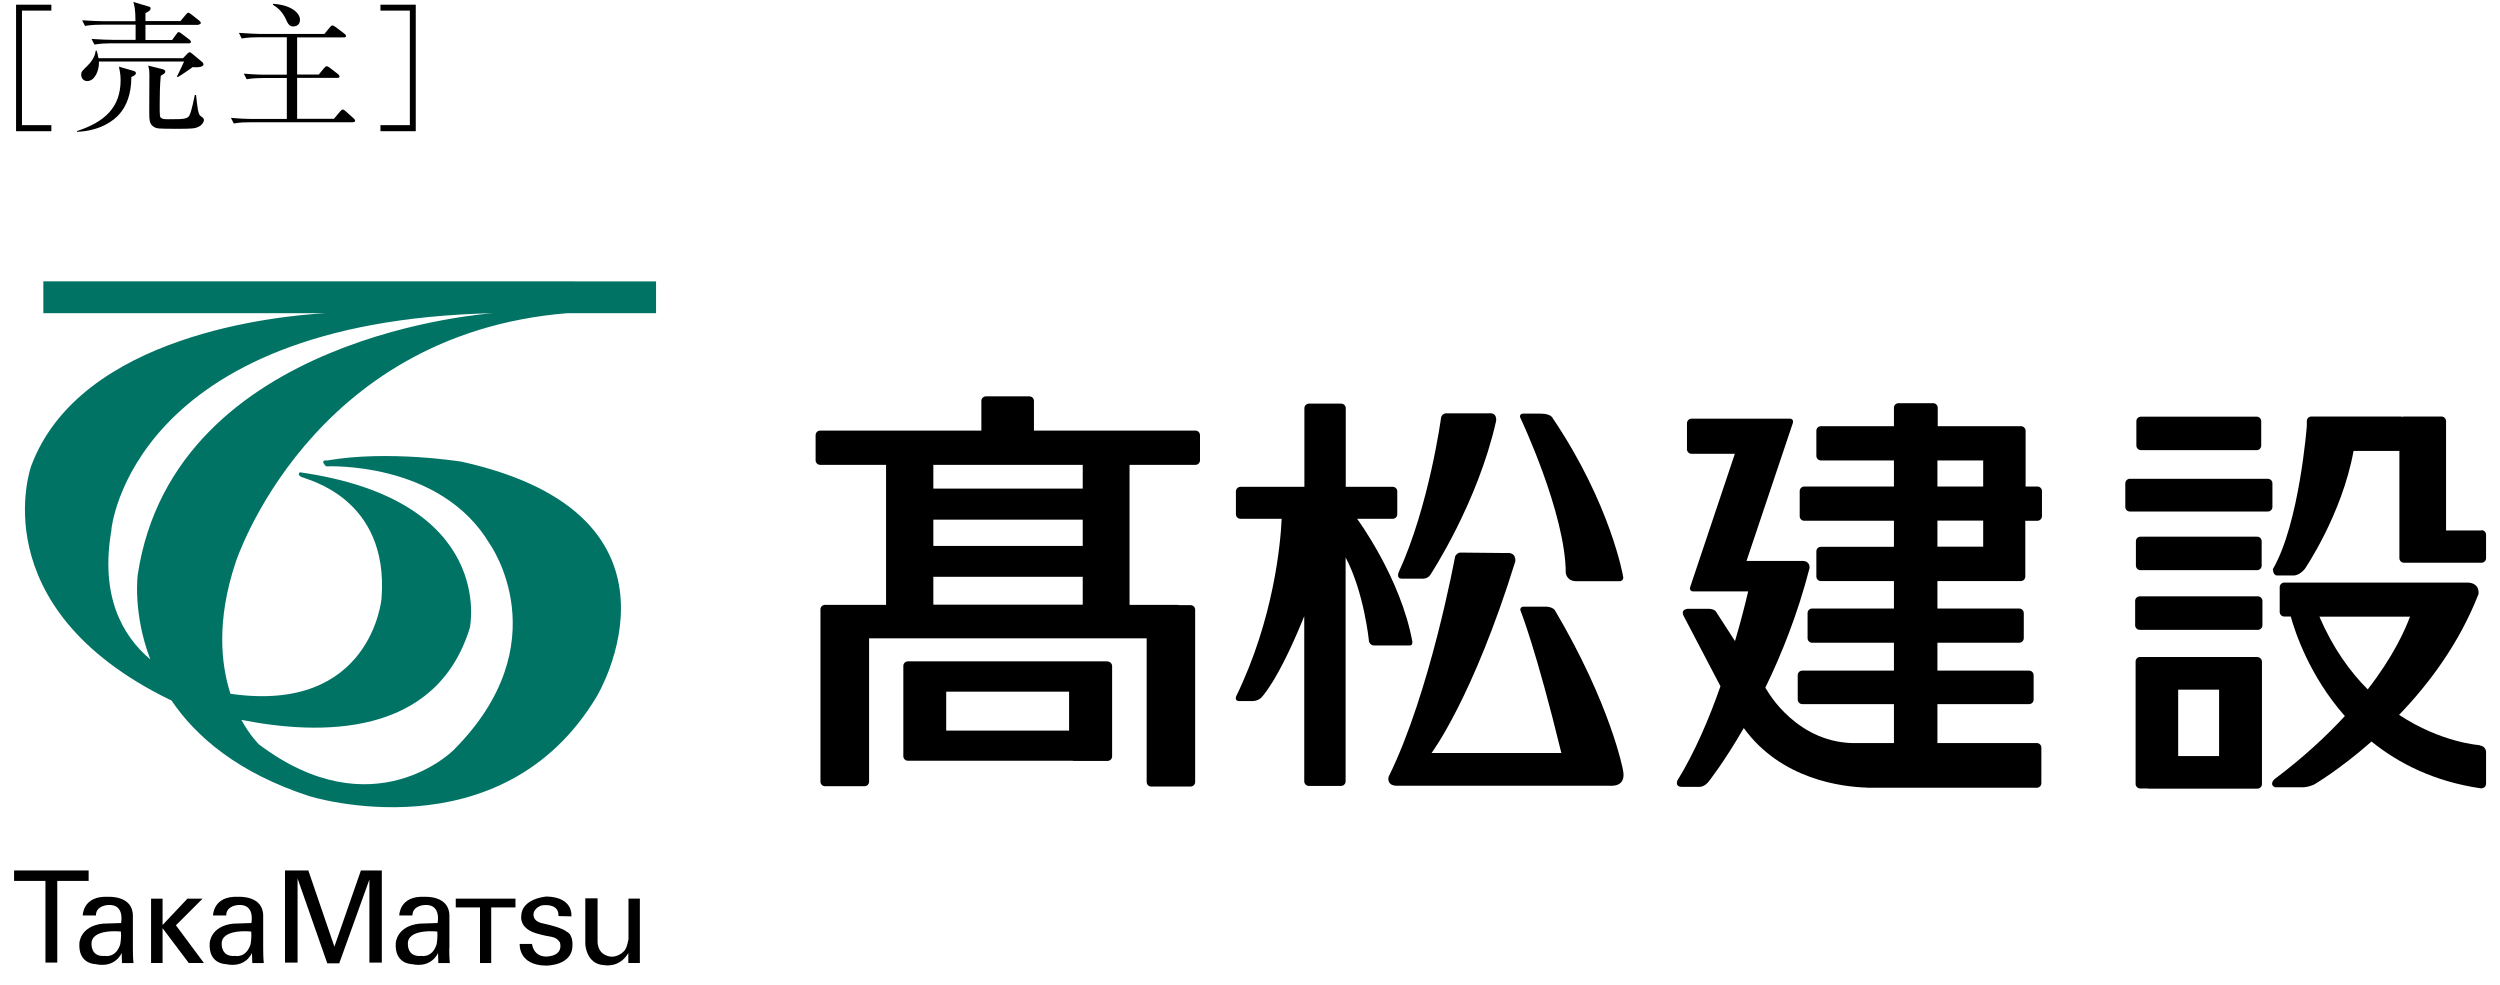
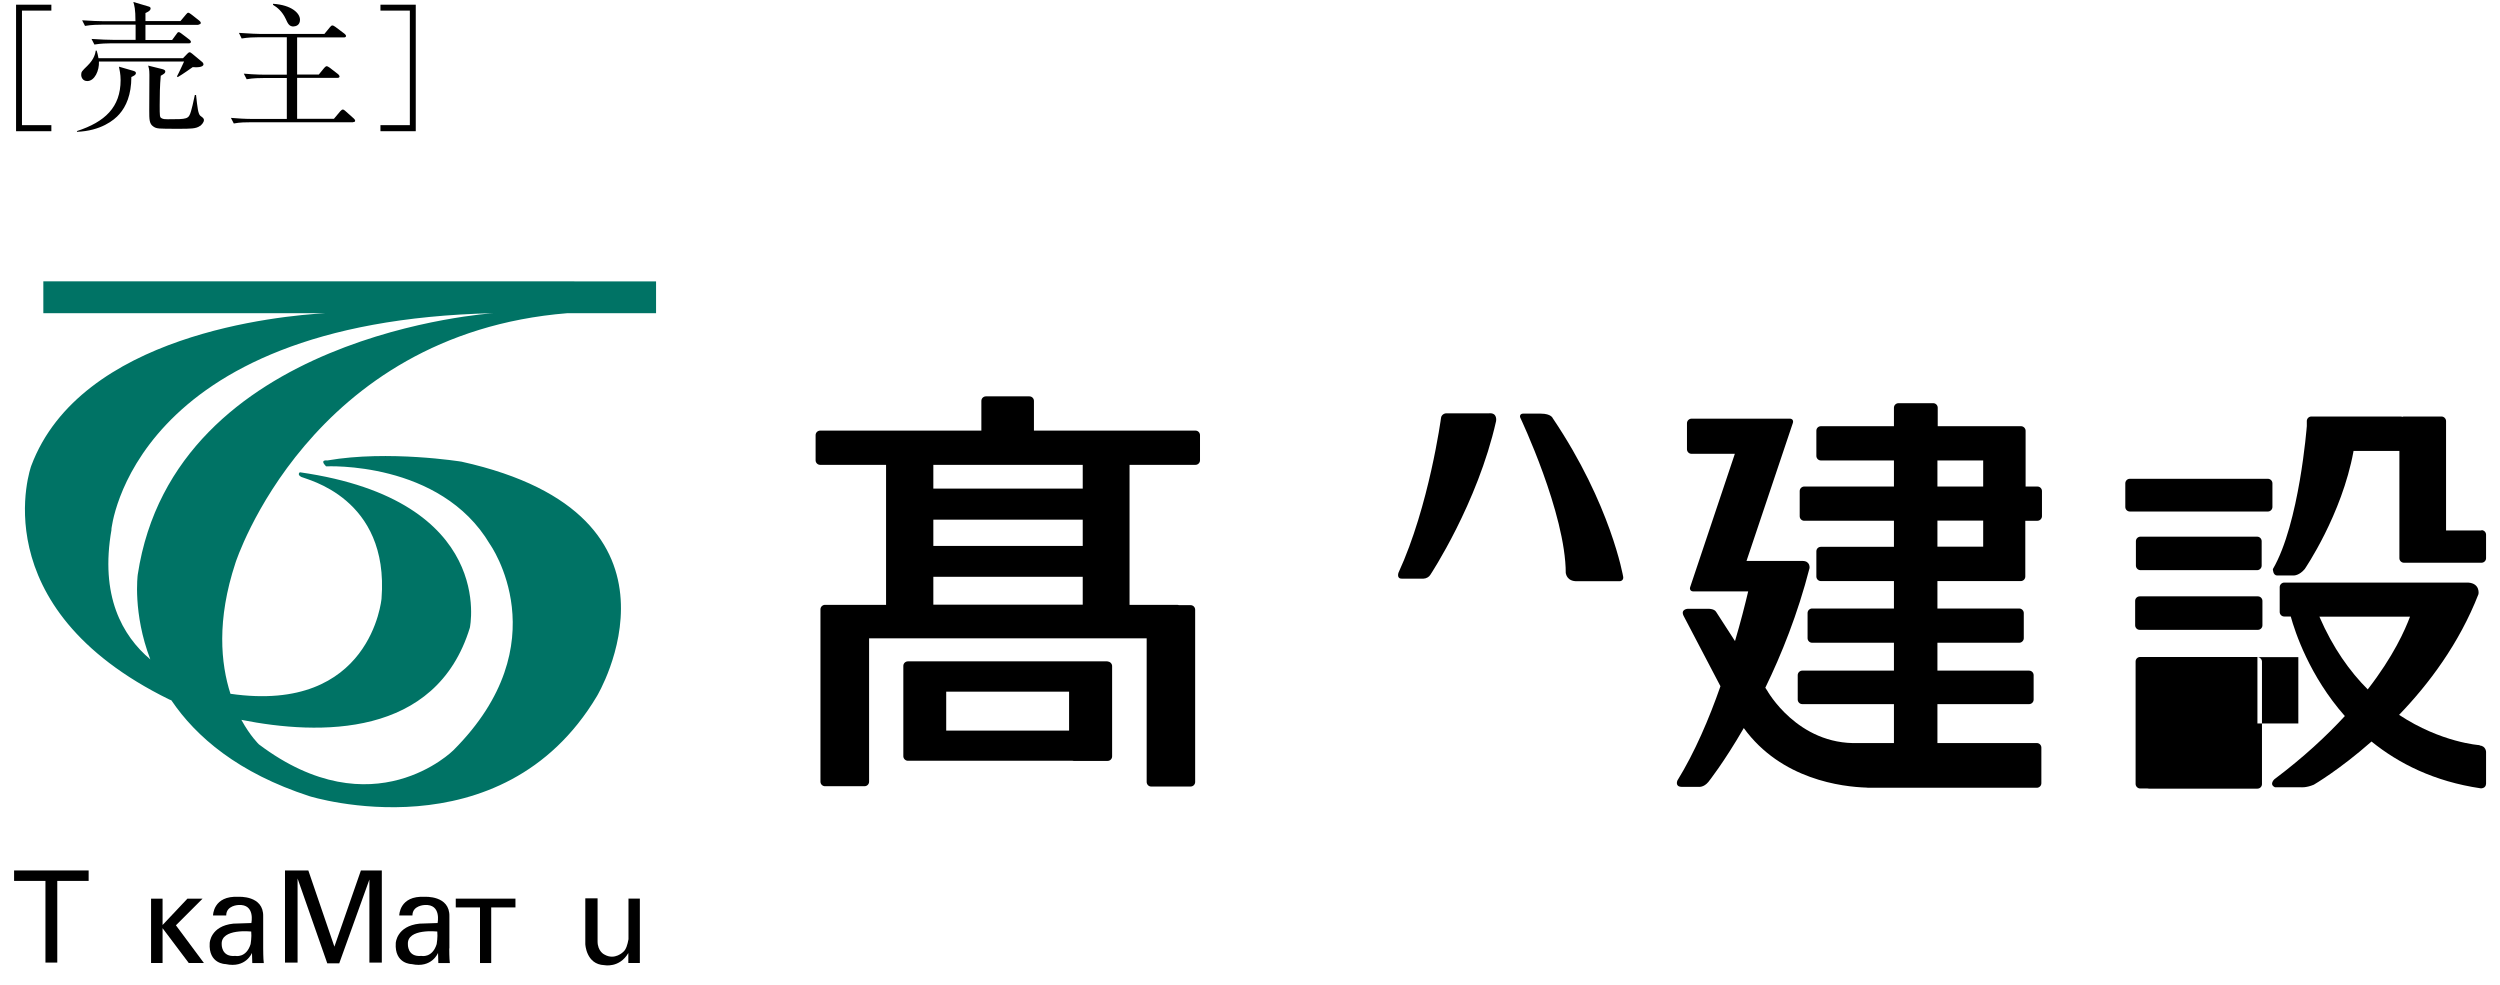
<svg xmlns="http://www.w3.org/2000/svg" viewBox="0 0 165 65">
  <defs>
    <style>.e{fill:none;}.f{fill:#007365;}.g{clip-path:url(#c);}.h{fill-rule:evenodd;}</style>
    <clipPath id="c">
      <rect class="e" width="165" height="65" />
    </clipPath>
  </defs>
  <g id="a" />
  <g id="b">
    <g class="g">
      <g>
        <path d="M78.88,28.42h-10.64v-1.96c0-.16-.13-.3-.3-.3h-2.87c-.16,0-.3,.13-.3,.3v1.96h-10.64c-.16,0-.3,.13-.3,.3v1.66c0,.16,.13,.3,.3,.3h4.35v9.24h-4.03c-.16,0-.3,.13-.3,.3v11.37c0,.16,.13,.3,.3,.3h2.61c.16,0,.3-.13,.3-.3v-9.46h18.32v9.48c0,.16,.13,.3,.29,.3h2.61c.16,0,.3-.13,.3-.3v-11.37c0-.16-.13-.3-.3-.3h-.77s-.06-.02-.1-.02h-3.16v-9.24h4.35c.16,0,.3-.13,.3-.3v-1.66c0-.16-.13-.3-.3-.3m-7.44,11.49h-9.86v-1.84h9.86v1.84Zm0-3.88h-9.86v-1.73h9.86v1.73Zm0-3.78h-9.86v-1.57h9.86v1.57Z" />
        <path d="M73.1,43.65h-.76s-.04,0-.07,0h-12.35c-.16,0-.3,.13-.3,.3v5.96c0,.16,.14,.3,.3,.3h10.87s.04,.01,.07,.01h2.24c.16,0,.3-.13,.3-.3v-5.96c0-.16-.14-.3-.3-.3m-2.54,4.56h-8.11v-2.57h8.11v2.57Z" />
-         <path d="M93.22,42.37c-.77-4.23-3.63-8.1-3.63-8.1,0-.01-.02-.02-.03-.03h2.36c.16,0,.3-.13,.3-.3v-1.51c0-.16-.13-.3-.3-.3h-3.1v-5.19c0-.16-.13-.3-.3-.3h-2.13c-.16,0-.3,.13-.3,.3v5.19h-4.22c-.16,0-.3,.14-.3,.3v1.51c0,.16,.13,.3,.3,.3h2.72c-.07,1.58-.51,6.59-3,11.71,0,0-.13,.29,.16,.32h.95c.16,0,.4-.09,.52-.2,0,0,1.08-1,2.86-5.4v10.9c0,.16,.14,.3,.3,.3h2.13c.16,0,.3-.13,.3-.3v-14.78c1.22,2.3,1.54,5.51,1.54,5.51,.02,.16,.16,.3,.33,.3h2.39c.18-.03,.14-.22,.14-.22" />
        <path d="M92.51,38.19h1.44c.17,0,.37-.11,.45-.25,0,0,3.12-4.71,4.34-10.14,0,0,.12-.59-.49-.52h-2.8c-.16,0-.32,.13-.34,.29,0,0-.78,5.82-2.81,10.23,0,0-.14,.39,.21,.39" />
        <path d="M103.35,37.85s.06,.53,.74,.51h2.8c.16,0,.27-.13,.24-.29,0,0-.8-4.76-4.65-10.47,0,0-.1-.3-.79-.3h-1.17c-.16,0-.24,.13-.18,.27,0,0,3,6.32,3,10.27" />
-         <path d="M102.64,40.3s-.15-.29-.74-.26h-1.35c-.16,0-.25,.13-.19,.28,0,0,1.01,2.49,2.69,9.38h-8.57s2.73-3.62,5.53-12.65c0,0,.1-.63-.61-.55l-3.01-.03c-.16,0-.32,.13-.36,.29,0,0-1.64,8.95-4.37,14.48-.04,.08-.14,.6,.51,.62h14.05c.16,0,1.15,.1,.89-1.07,0,0-.8-4.27-4.48-10.5" />
        <path d="M134.49,32.11h-.8v-3.68c0-.16-.14-.3-.3-.3h-5.5v-1.22c0-.16-.13-.3-.3-.3h-2.29c-.16,0-.3,.13-.3,.3v1.22h-4.82c-.17,0-.3,.13-.3,.3v1.66c0,.16,.13,.3,.3,.3h4.82v1.72h-5.92c-.16,0-.3,.14-.3,.3v1.66c0,.16,.13,.3,.3,.3h5.92v1.72h-4.82c-.17,0-.3,.13-.3,.3v1.66c0,.16,.13,.3,.3,.3h4.82v1.81h-5.4c-.16,0-.3,.13-.3,.3v1.66c0,.16,.13,.3,.3,.3h5.4v1.84h-6.05c-.16,0-.3,.13-.3,.3v1.61c0,.16,.13,.3,.3,.3h6.05v2.57h-2.32s-.02,0-.03,0c-4.02,.14-6.02-3.47-6.02-3.47l-.12-.18c1.06-2.18,2.14-4.86,2.92-7.9,0,0,.06-.47-.47-.47h-3.69l3.06-9.11c.05-.16-.04-.28-.2-.28h-6.49c-.16,0-.3,.14-.3,.3v1.72c0,.16,.13,.3,.3,.3h2.86l-2.95,8.8c-.05,.15,.04,.28,.2,.28h3.63c-.21,.89-.5,2.03-.87,3.28l-1.24-1.92c-.12-.21-.47-.21-.47-.21h-1.42s-.48,.03-.26,.47l2.43,4.64c-.75,2.15-1.7,4.37-2.84,6.22,0,0-.18,.4,.26,.42h1.15s.32,.05,.63-.32c0,0,1.03-1.29,2.34-3.56,2.47,3.41,6.5,3.88,8.11,3.93,.03,0,.06,.01,.09,.01h11.14c.16,0,.3-.13,.3-.3v-2.35c0-.16-.13-.3-.3-.3h-6.56v-2.57h6.05c.16,0,.3-.13,.3-.3v-1.61c0-.16-.13-.3-.3-.3h-6.05v-1.84h5.4c.16,0,.3-.14,.3-.3v-1.66c0-.16-.14-.3-.3-.3h-5.4v-1.81h5.5c.16,0,.3-.13,.3-.3v-3.68h.8c.16,0,.3-.14,.3-.3v-1.66c0-.16-.13-.3-.3-.3m-6.6-1.72h3.02v1.72h-3.02v-1.72Zm3.02,5.69h-3.02v-1.72h3.02v1.72Z" />
-         <path d="M141.3,29.71h7.64c.16,0,.3-.13,.3-.3v-1.61c0-.16-.13-.3-.3-.3h-7.64c-.16,0-.3,.13-.3,.3v1.61c0,.16,.14,.3,.3,.3" />
        <path d="M140.57,31.6h9.11c.16,0,.3,.13,.3,.3v1.56c0,.16-.13,.3-.3,.3h-9.11c-.16,0-.3-.13-.3-.3v-1.56c0-.16,.13-.3,.3-.3Z" />
        <path d="M141.27,37.63h7.7c.16,0,.3-.13,.3-.3v-1.61c0-.16-.13-.3-.3-.3h-7.7c-.16,0-.3,.13-.3,.3v1.61c0,.16,.13,.3,.3,.3" />
        <path d="M149.02,39.36h-7.8c-.16,0-.3,.13-.3,.3v1.61c0,.16,.13,.3,.3,.3h7.8c.16,0,.3-.13,.3-.3v-1.61c0-.16-.13-.3-.3-.3" />
-         <path d="M149,43.36h-.52s-.04,0-.06,0h-7.17c-.16,0-.3,.13-.3,.3v8.08c0,.16,.14,.3,.3,.3h.49s.05,.01,.08,.01h6.59s.04,0,.06,0h.52c.16,0,.3-.13,.3-.3v-8.08c0-.16-.14-.3-.3-.3m-5.23,2.15h2.7v4.38h-2.7v-4.38Z" />
+         <path d="M149,43.36h-.52s-.04,0-.06,0h-7.17c-.16,0-.3,.13-.3,.3v8.08c0,.16,.14,.3,.3,.3h.49s.05,.01,.08,.01h6.59s.04,0,.06,0h.52c.16,0,.3-.13,.3-.3v-8.08c0-.16-.14-.3-.3-.3h2.7v4.38h-2.7v-4.38Z" />
        <path d="M163.77,35.01h-2.33v-7.22c0-.16-.14-.3-.3-.3h-2.48s-.07,0-.1,.02c-.03-.01-.07-.02-.1-.02h-5.91c-.16,0-.3,.13-.3,.3v.33s-.49,6.44-2.24,9.44c0,0,0,.42,.28,.42h1.12s.35,0,.7-.42c0,0,2.45-3.57,3.22-7.77v-.03h3.03v7.08c0,.16,.13,.3,.3,.3h5.12c.16,0,.3-.13,.3-.3v-1.55c0-.16-.13-.3-.3-.3" />
        <path d="M163.65,49.18s-2.53-.16-5.31-2c1.96-2.03,3.97-4.71,5.24-7.97,0,0,.13-.7-.68-.76,0,0-.02,0-.03,0h-12.11c-.16,0-.3,.14-.3,.3v1.64c0,.16,.13,.3,.3,.3h.43c.28,1.02,1.24,3.93,3.57,6.57-1.21,1.31-2.73,2.73-4.65,4.17,0,0-.37,.34,.04,.53h1.72s.34,.04,.84-.17c0,0,1.69-.98,3.81-2.85,1.79,1.45,4.14,2.64,7.21,3.09,0,0,.34,.02,.35-.31v-2.1s-.01-.38-.42-.42m-10.58-8.5h5.98c-.32,.86-1.09,2.61-2.79,4.8-1.18-1.18-2.3-2.74-3.19-4.8" />
        <path class="f" d="M15.54,37.15s4.85-15.1,21.91-16.48h5.85v-2.1H2.86v2.1H21.49c-3.04,.17-16.18,1.39-19.43,10.08,0,0-3.37,9.3,9.12,15.42,0,0,.05,.02,.13,.05,1.63,2.41,4.41,4.8,9.12,6.33,0,0,12.67,3.96,18.97-6.61,0,0,7.15-11.9-8.94-15.47,0,0-4.82-.78-8.86-.08,0,0-.54-.08-.08,.39,0,0,7.54-.39,10.81,5.13,0,0,4.67,6.53-2.41,13.61,0,0-5.29,5.29-12.83-.39,0,0-.57-.54-1.16-1.62,5.12,1.02,12.85,1.21,15.08-6.08,0,0,1.79-8.4-11.22-10.26,0,0-.21,.15,.1,.31,.31,.16,5.81,1.35,5.29,8.03,0,0-.67,7.62-9.97,6.28-.64-1.99-.92-4.86,.33-8.64m-8.19-2.2s1.27-13.74,25.22-14.28c0,0-21.07,1.32-23.48,17.26,0,0-.34,2.53,.83,5.59-1.86-1.57-3.33-4.2-2.56-8.57" />
        <polygon points="5.85 57.45 .93 57.45 .93 58.14 3 58.14 3 63.53 3.78 63.53 3.78 58.14 5.85 58.14 5.85 57.45" />
-         <path d="M8.77,62.59v-2.1c.04-1.41-1.63-1.3-1.63-1.3-1.68-.09-1.68,1.23-1.68,1.23h.87c0-.67,.81-.69,.81-.69,1.12-.07,.85,1.19,.85,1.19l-1.19,.04c-1.52,.16-1.56,1.28-1.56,1.28-.09,1.39,1.05,1.39,1.05,1.39,1.34,.29,1.74-.74,1.74-.74l.02,.67h.76c-.04-.25-.04-.96-.04-.96m-.83-.29c-.29,.94-1.01,.78-1.01,.78-.94,.09-.89-.78-.89-.78-.04-1.05,1.94-.83,1.94-.83,.04,.36-.04,.83-.04,.83" />
        <polygon points="13.46 63.56 11.61 61.07 13.37 59.31 12.37 59.31 10.73 61.05 10.73 59.31 9.97 59.31 9.97 63.56 10.73 63.56 10.73 61.26 12.46 63.56 13.46 63.56" />
        <path d="M17.37,62.59v-2.1c.04-1.41-1.63-1.3-1.63-1.3-1.68-.09-1.68,1.23-1.68,1.23h.87c0-.67,.81-.69,.81-.69,1.12-.07,.85,1.19,.85,1.19l-1.19,.04c-1.52,.16-1.56,1.28-1.56,1.28-.09,1.39,1.05,1.39,1.05,1.39,1.34,.29,1.74-.74,1.74-.74l.02,.67h.76c-.04-.25-.04-.96-.04-.96m-.83-.29c-.29,.94-1.01,.78-1.01,.78-.94,.09-.9-.78-.9-.78-.04-1.05,1.95-.83,1.95-.83,.04,.36-.04,.83-.04,.83" />
        <polygon points="24.38 57.45 23.82 57.45 22.07 62.48 20.35 57.45 19.64 57.45 18.81 57.45 18.81 63.53 19.64 63.53 19.64 57.98 21.6 63.58 22.39 63.58 24.38 58.05 24.38 63.53 25.2 63.53 25.2 57.45 24.38 57.45" />
        <path d="M29.66,62.59v-2.1c.04-1.41-1.63-1.3-1.63-1.3-1.68-.09-1.68,1.23-1.68,1.23h.87c0-.67,.81-.69,.81-.69,1.12-.07,.85,1.19,.85,1.19l-1.19,.04c-1.52,.16-1.57,1.28-1.57,1.28-.09,1.39,1.05,1.39,1.05,1.39,1.34,.29,1.74-.74,1.74-.74l.02,.67h.76c-.04-.25-.04-.96-.04-.96m-.83-.29c-.29,.94-1.01,.78-1.01,.78-.94,.09-.89-.78-.89-.78-.05-1.05,1.94-.83,1.94-.83,.04,.36-.04,.83-.04,.83" />
        <polygon points="34.02 59.31 30.08 59.31 30.08 59.89 31.68 59.89 31.68 63.56 32.42 63.56 32.42 59.89 34.02 59.89 34.02 59.31" />
-         <path d="M37.71,60.49s.18-1.27-1.63-1.32c0,0-1.68,.11-1.68,1.32,0,0-.13,.76,.96,1.1,1.1,.34,1.25,.13,1.59,.6,0,0,.31,.85-.83,.94,0,0-.85,.11-1.01-.83h-.81s-.11,1.41,1.74,1.43c0,0,1.72,.02,1.74-1.3,0,0,.07-.74-.38-.94,0,0-.22-.25-1.54-.54,0,0-.78-.09-.63-.74,0,0,.2-.51,.78-.47,0,0,.89-.07,.85,.72l.83,.02Z" />
        <path class="h" d="M41.48,59.31v2.68c-.06,.35-.16,.68-.34,.83,0,0-.56,.58-1.25,.18,0,0-.45-.2-.45-.87v-2.84h-.81v3.02s.05,1.34,1.25,1.39c0,0,1,.21,1.59-.8v.66h.76v-4.25h-.76Z" />
        <polygon points="1.06 8.66 1.06 .31 3.39 .31 3.39 .7 1.45 .7 1.45 8.26 3.39 8.26 3.39 8.66 1.06 8.66" />
        <path d="M8.67,5.07c0,1.19-.35,1.96-.79,2.46-.35,.41-1.24,1.11-2.8,1.17v-.05c1.84-.6,2.88-1.57,2.88-3.36,0-.41-.07-.68-.11-.89l.93,.27c.14,.04,.19,.08,.19,.15,0,.12-.11,.17-.29,.26m4.04-.65c-.16,.11-.66,.47-.99,.66l-.05-.05c.11-.19,.45-.94,.47-.98H6.53c.03,.59-.28,1.29-.77,1.29-.3,0-.4-.25-.4-.41,0-.2,.04-.24,.41-.6,.46-.45,.52-.82,.55-1h.06c.05,.15,.08,.29,.12,.5h5.58l.29-.3c.07-.07,.1-.09,.15-.09s.07,.03,.16,.09l.65,.54c.08,.06,.1,.13,.1,.16,0,.22-.49,.21-.71,.19m.39-2.79h-3.51c0,.11,0,.83,0,1h1.76l.3-.41c.04-.07,.08-.11,.14-.11,.04,0,.09,.03,.17,.09l.54,.41c.06,.06,.09,.09,.09,.14,0,.09-.08,.1-.15,.1H7.31c-.22,0-.67,.01-1.08,.08l-.19-.37c.57,.04,1.15,.06,1.43,.06h1.48v-1h-2.25c-.17,0-.65,0-1.09,.08l-.19-.37c.58,.04,1.15,.06,1.42,.06h2.1c0-.81-.07-1.03-.14-1.27l1.01,.3c.06,.02,.13,.04,.13,.13,0,.15-.23,.25-.34,.3v.53h2.31l.37-.44c.07-.08,.1-.11,.14-.11,.05,0,.09,.03,.18,.09l.56,.44c.05,.05,.09,.08,.09,.14,0,.09-.07,.1-.14,.1m.09,6.7c-.26,.19-.62,.19-1.42,.19-1.35,0-1.44,0-1.66-.15-.27-.18-.27-.47-.27-1.08,0-.37,.01-2,.01-2.33,0-.37-.04-.46-.08-.61l.93,.23c.14,.04,.2,.08,.2,.16,0,.11-.09,.16-.3,.28-.06,.65-.07,1.3-.07,1.94,0,.71,0,.8,.12,.86,.1,.07,.29,.07,.41,.07,1.31,0,1.38,0,1.54-.54,.08-.27,.11-.42,.25-1.06h.08c.09,.85,.14,1.25,.28,1.37,.04,.03,.19,.14,.2,.17,.03,.04,.04,.08,.04,.11,0,.16-.15,.31-.26,.4" />
        <path d="M23.3,8.07h-6.78c-.25,0-.69,0-1.09,.08l-.19-.37c.47,.04,.95,.07,1.43,.07h2.26v-2.7h-1.56c-.16,0-.66,0-1.09,.08l-.19-.37c.73,.07,1.41,.07,1.43,.07h1.41V2.46h-1.89c-.24,0-.69,.01-1.09,.08l-.18-.37c.72,.05,1.26,.07,1.42,.07h4.22l.37-.45c.06-.07,.1-.11,.16-.11,.05,0,.1,.03,.19,.09l.6,.45s.11,.09,.11,.15c0,.08-.08,.1-.14,.1h-3.09v2.45h1.43l.36-.44c.07-.07,.11-.11,.16-.11s.11,.04,.19,.09l.57,.44s.09,.09,.09,.14c0,.07-.06,.1-.14,.1h-2.66v2.7h2.43l.42-.5c.07-.08,.12-.11,.17-.11s.1,.04,.17,.1l.55,.49c.05,.05,.09,.09,.09,.16,0,.05-.06,.08-.14,.08m-3.92-6.31c-.29,0-.38-.19-.52-.5-.23-.49-.55-.76-.84-.93v-.07c1.24,.08,1.78,.63,1.78,1.05,0,.33-.23,.44-.42,.44" />
        <polygon points="25.11 8.66 25.11 8.26 27.05 8.26 27.05 .7 25.11 .7 25.11 .31 27.44 .31 27.44 8.66 25.11 8.66" />
      </g>
    </g>
  </g>
  <g id="d" />
</svg>